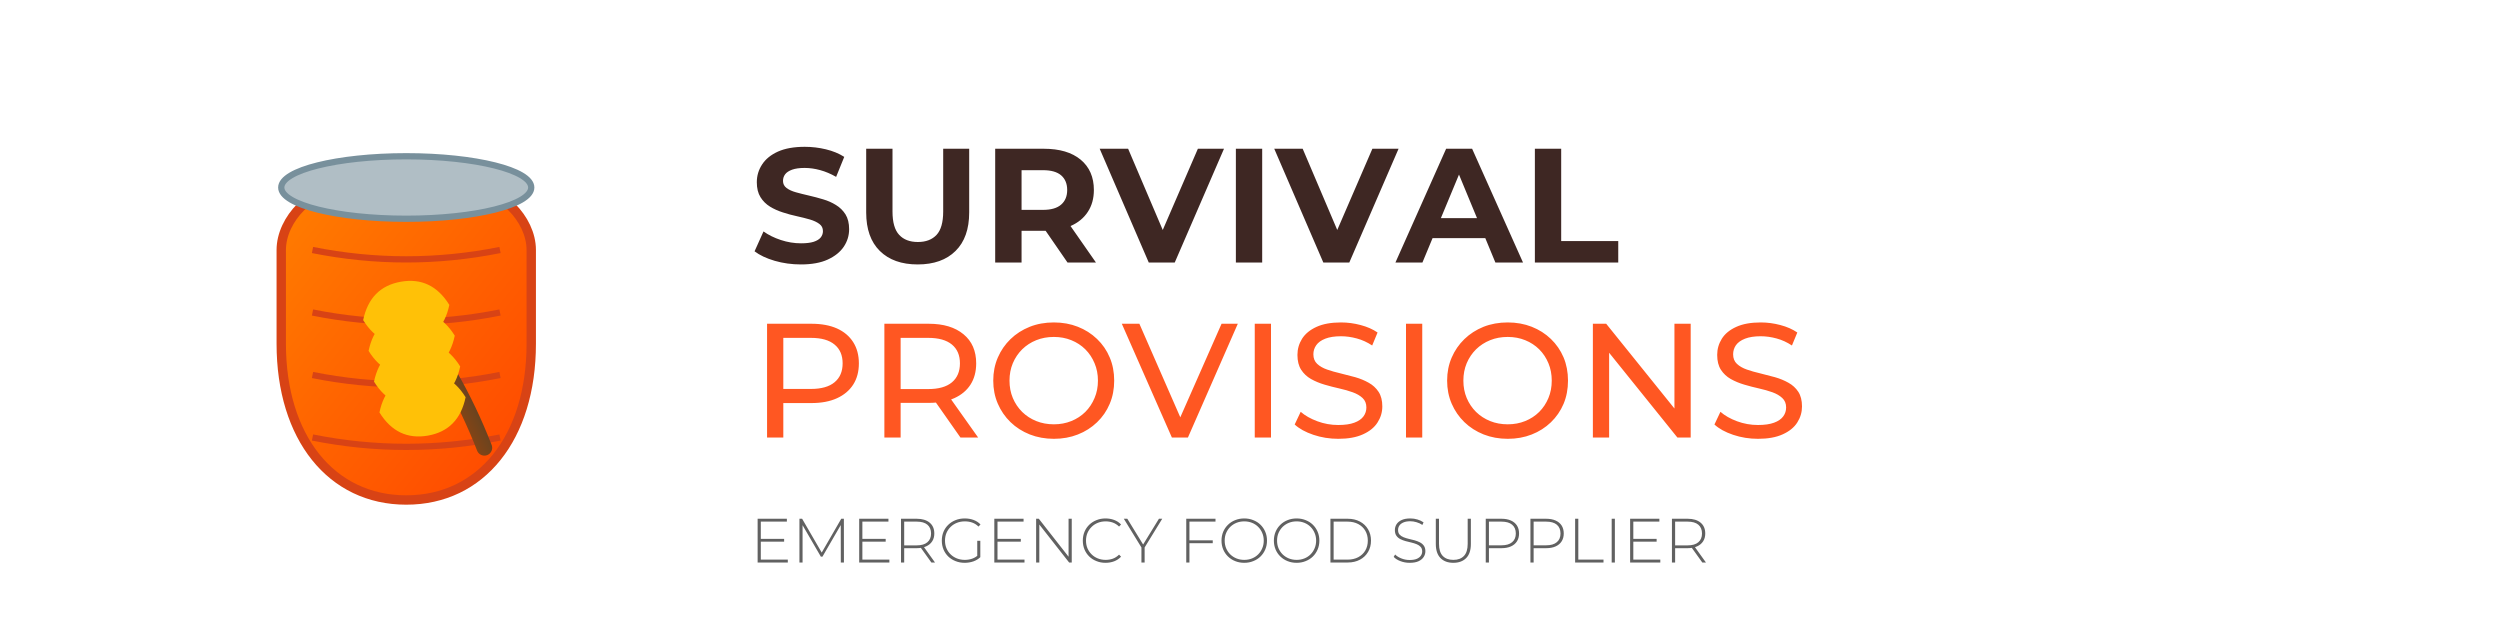
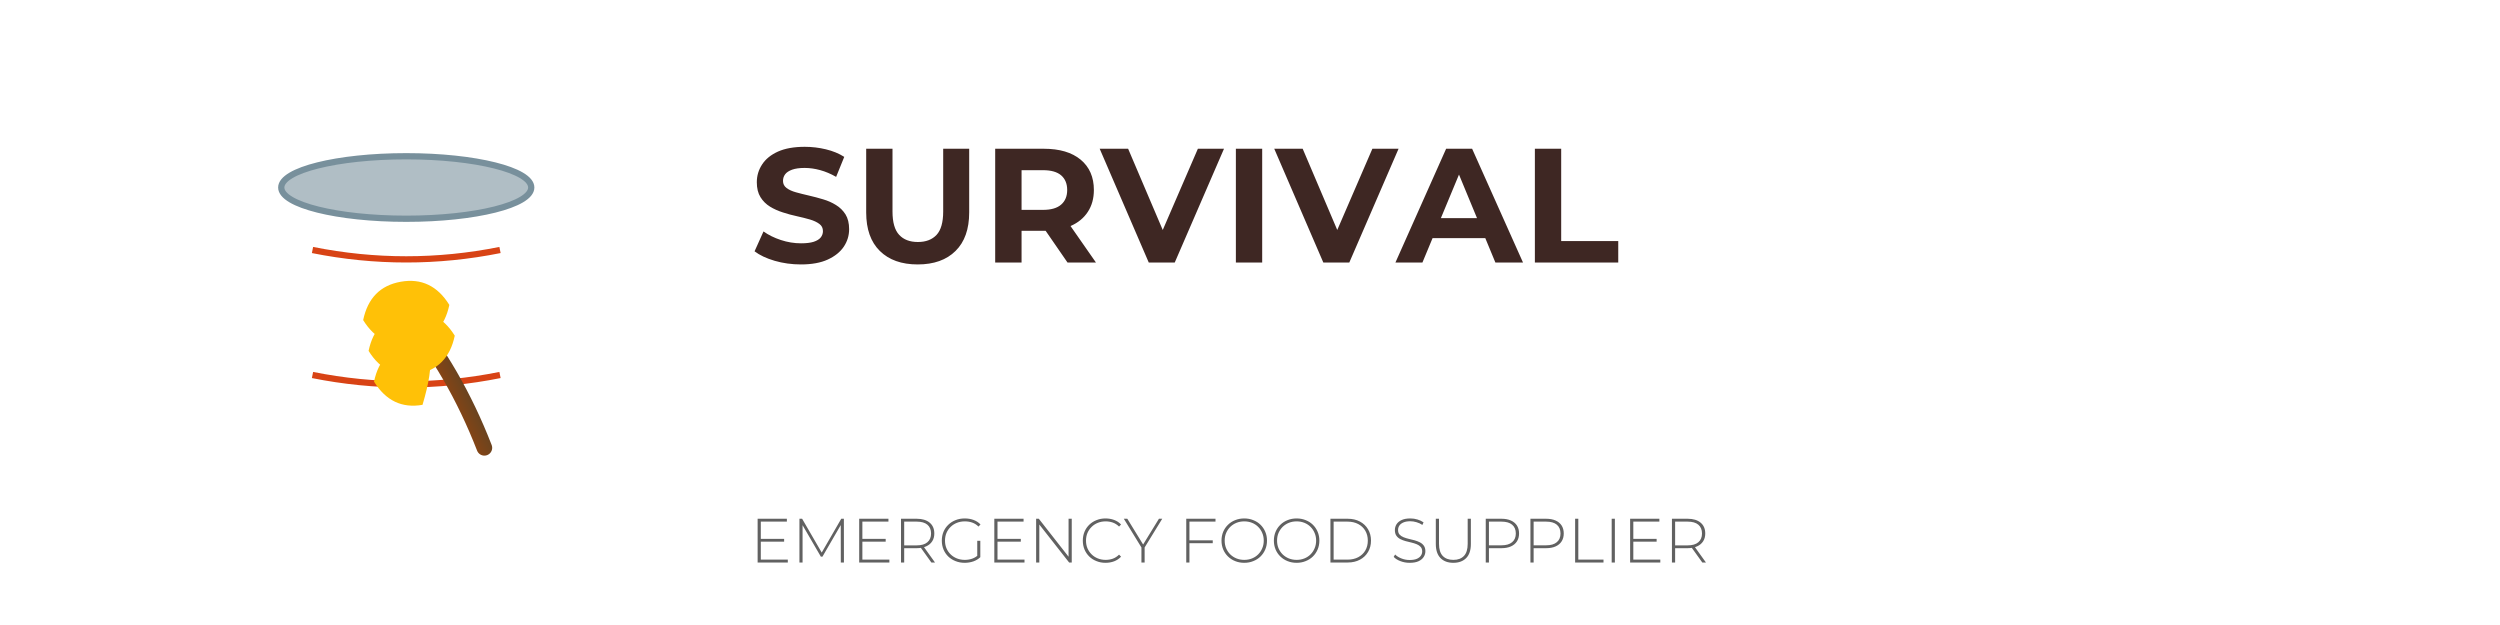
<svg xmlns="http://www.w3.org/2000/svg" width="400" height="100" viewBox="0 0 400 100">
  <defs>
    <linearGradient id="gradientOrange" x1="0%" y1="0%" x2="100%" y2="100%">
      <stop offset="0%" style="stop-color:#FF7E00;stop-opacity:1" />
      <stop offset="100%" style="stop-color:#FF4500;stop-opacity:1" />
    </linearGradient>
    <linearGradient id="gradientBrown" x1="0%" y1="0%" x2="100%" y2="100%">
      <stop offset="0%" style="stop-color:#8B4513;stop-opacity:1" />
      <stop offset="100%" style="stop-color:#654321;stop-opacity:1" />
    </linearGradient>
    <filter id="shadow" x="-20%" y="-20%" width="140%" height="140%">
      <feDropShadow dx="1" dy="1" stdDeviation="1" flood-color="#0006" />
    </filter>
  </defs>
  <g transform="translate(25, 20)" filter="url(#shadow)">
-     <path d="M40,60 C52,60 60,50 60,35 L60,20 C60,15 55,10 50,10 L30,10 C25,10 20,15 20,20 L20,35 C20,50 28,60 40,60 Z" fill="url(#gradientOrange)" stroke="#D84315" stroke-width="1.5" />
    <ellipse cx="40" cy="10" rx="20" ry="5" fill="#B0BEC5" stroke="#78909C" stroke-width="1" />
    <path d="M25,20 C35,22 45,22 55,20" fill="none" stroke="#D84315" stroke-width="1" />
-     <path d="M25,30 C35,32 45,32 55,30" fill="none" stroke="#D84315" stroke-width="1" />
    <path d="M25,40 C35,42 45,42 55,40" fill="none" stroke="#D84315" stroke-width="1" />
-     <path d="M25,50 C35,52 45,52 55,50" fill="none" stroke="#D84315" stroke-width="1" />
    <g transform="translate(40, 30) rotate(-30)">
      <path d="M0,25 Q2,12 0,0" fill="none" stroke="url(#gradientBrown)" stroke-width="2.5" stroke-linecap="round" />
      <g transform="rotate(20)">
        <path d="M0,5 Q5,5 7,0 Q5,-5 0,-5 Q-5,-5 -7,0 Q-5,5 0,5 Z" fill="#FFC107" />
        <path d="M0,10 Q5,10 7,5 Q5,0 0,0 Q-5,0 -7,5 Q-5,10 0,10 Z" fill="#FFC107" />
-         <path d="M0,15 Q5,15 7,10 Q5,5 0,5 Q-5,5 -7,10 Q-5,15 0,15 Z" fill="#FFC107" />
-         <path d="M0,20 Q5,20 7,15 Q5,10 0,10 Q-5,10 -7,15 Q-5,20 0,20 Z" fill="#FFC107" />
+         <path d="M0,15 Q5,5 0,5 Q-5,5 -7,10 Q-5,15 0,15 Z" fill="#FFC107" />
      </g>
    </g>
  </g>
  <path d="M128.14 42.31L128.14 42.31Q125.95 42.31 123.95 41.73Q121.95 41.14 120.73 40.21L120.73 40.21L122.16 37.03Q123.33 37.87 124.93 38.40Q126.53 38.93 128.16 38.93L128.16 38.93Q129.41 38.93 130.18 38.69Q130.95 38.44 131.31 38.00Q131.67 37.55 131.67 36.98L131.67 36.98Q131.67 36.25 131.10 35.83Q130.53 35.40 129.59 35.12Q128.66 34.85 127.53 34.60Q126.40 34.36 125.27 33.99Q124.13 33.63 123.20 33.06Q122.26 32.48 121.68 31.55Q121.09 30.61 121.09 29.16L121.09 29.16Q121.09 27.60 121.94 26.31Q122.78 25.02 124.48 24.25Q126.19 23.49 128.76 23.49L128.76 23.49Q130.48 23.49 132.14 23.89Q133.81 24.29 135.08 25.10L135.08 25.10L133.78 28.30Q132.51 27.57 131.23 27.22Q129.96 26.87 128.74 26.87L128.74 26.87Q127.51 26.87 126.73 27.15Q125.95 27.44 125.62 27.89Q125.28 28.35 125.28 28.95L125.28 28.95Q125.28 29.65 125.85 30.08Q126.42 30.51 127.36 30.77Q128.29 31.03 129.43 31.29Q130.56 31.55 131.69 31.89Q132.82 32.22 133.75 32.80Q134.69 33.37 135.28 34.30Q135.86 35.24 135.86 36.67L135.86 36.67Q135.86 38.20 135.00 39.48Q134.14 40.75 132.44 41.53Q130.74 42.31 128.14 42.31ZM146.83 42.31L146.83 42.31Q142.96 42.31 140.77 40.15Q138.59 38.00 138.59 33.99L138.59 33.99L138.59 23.80L142.80 23.80L142.80 33.84Q142.80 36.44 143.87 37.58Q144.93 38.72 146.86 38.72L146.86 38.72Q148.78 38.72 149.85 37.58Q150.91 36.44 150.91 33.84L150.91 33.84L150.91 23.80L155.07 23.80L155.07 33.99Q155.07 38.00 152.89 40.15Q150.71 42.31 146.83 42.31ZM163.45 42L159.23 42L159.23 23.80L167.01 23.80Q170.80 23.80 172.91 25.55Q175.02 27.31 175.02 30.40L175.02 30.40Q175.02 32.43 174.05 33.90Q173.09 35.37 171.32 36.15Q169.56 36.93 167.11 36.93L167.11 36.93L161.57 36.93L163.45 35.08L163.45 42ZM175.35 42L170.80 42L166.25 35.40L170.75 35.40L175.35 42ZM163.45 25.23L163.45 35.55L161.57 33.58L166.88 33.58Q168.83 33.58 169.79 32.73Q170.75 31.89 170.75 30.40L170.75 30.40Q170.75 28.90 169.79 28.06Q168.83 27.23 166.88 27.23L166.88 27.23L161.57 27.23L163.45 25.23ZM187.96 42L183.80 42L175.95 23.80L180.50 23.80L187.37 39.92L184.69 39.92L191.66 23.80L195.84 23.80L187.96 42ZM201.95 42L197.74 42L197.74 23.80L201.95 23.80L201.95 42ZM215.89 42L211.73 42L203.88 23.80L208.43 23.80L215.29 39.92L212.61 39.92L219.58 23.80L223.77 23.80L215.89 42ZM227.59 42L223.27 42L231.38 23.80L235.54 23.80L243.68 42L239.26 42L232.61 25.93L234.27 25.93L227.59 42ZM238.95 38.10L227.33 38.10L228.45 34.90L237.81 34.90L238.95 38.10ZM258.92 42L245.58 42L245.58 23.80L249.79 23.80L249.79 38.57L258.92 38.57L258.92 42Z" fill="#3E2723" />
-   <path d="M125.33 70L122.73 70L122.73 51.80L129.83 51.80Q132.22 51.80 133.91 52.55Q135.60 53.31 136.51 54.74Q137.42 56.17 137.42 58.14L137.42 58.14Q137.42 60.12 136.51 61.54Q135.60 62.95 133.91 63.72Q132.22 64.49 129.83 64.49L129.83 64.49L124.16 64.49L125.33 63.27L125.33 70ZM125.33 52.76L125.33 63.53L124.16 62.23L129.75 62.23Q132.25 62.23 133.53 61.16Q134.82 60.09 134.82 58.14L134.82 58.14Q134.82 56.19 133.53 55.13Q132.25 54.06 129.75 54.06L129.75 54.06L124.16 54.06L125.33 52.76ZM144.10 70L141.50 70L141.50 51.80L148.60 51.80Q152.14 51.80 154.16 53.48Q156.19 55.15 156.19 58.14L156.19 58.14Q156.19 60.12 155.28 61.54Q154.37 62.95 152.68 63.71Q150.99 64.46 148.60 64.46L148.60 64.46L142.93 64.46L144.10 63.27L144.10 70ZM156.50 70L153.67 70L149.04 63.40L151.82 63.40L156.50 70ZM144.10 52.76L144.10 63.53L142.93 62.25L148.52 62.25Q151.02 62.25 152.31 61.17Q153.59 60.09 153.59 58.14L153.59 58.14Q153.59 56.19 152.31 55.13Q151.02 54.06 148.52 54.06L148.52 54.06L142.93 54.06L144.10 52.76ZM168.62 70.21L168.62 70.21Q166.54 70.21 164.76 69.51Q162.98 68.80 161.68 67.54Q160.38 66.28 159.65 64.59Q158.92 62.90 158.92 60.90L158.92 60.90Q158.92 58.90 159.65 57.21Q160.38 55.52 161.68 54.26Q162.98 53.00 164.75 52.29Q166.51 51.59 168.62 51.59L168.62 51.59Q170.70 51.59 172.45 52.28Q174.21 52.97 175.52 54.23Q176.84 55.49 177.55 57.18Q178.27 58.87 178.27 60.90L178.27 60.90Q178.27 62.93 177.55 64.62Q176.84 66.31 175.52 67.57Q174.21 68.83 172.45 69.52Q170.70 70.21 168.62 70.21ZM168.62 67.89L168.62 67.89Q170.13 67.89 171.41 67.37Q172.70 66.85 173.65 65.91Q174.60 64.96 175.13 63.68Q175.67 62.41 175.67 60.90L175.67 60.90Q175.67 59.39 175.13 58.12Q174.60 56.84 173.65 55.89Q172.70 54.95 171.41 54.43Q170.13 53.91 168.62 53.91L168.62 53.91Q167.09 53.91 165.80 54.43Q164.51 54.95 163.55 55.89Q162.59 56.84 162.05 58.12Q161.52 59.39 161.52 60.90L161.52 60.90Q161.52 62.41 162.05 63.68Q162.59 64.96 163.55 65.91Q164.51 66.85 165.80 67.37Q167.09 67.89 168.62 67.89ZM190.07 70L187.50 70L179.49 51.80L182.30 51.80L189.65 68.60L188.04 68.60L195.45 51.80L198.05 51.80L190.07 70ZM203.36 70L200.76 70L200.76 51.80L203.36 51.80L203.36 70ZM214.12 70.21L214.12 70.21Q212.04 70.21 210.14 69.57Q208.24 68.93 207.15 67.92L207.15 67.92L208.11 65.89Q209.15 66.80 210.77 67.40Q212.38 68.00 214.12 68.00L214.12 68.00Q215.71 68.00 216.69 67.63Q217.68 67.27 218.15 66.63Q218.62 66.00 218.62 65.19L218.62 65.19Q218.62 64.25 218.01 63.68Q217.40 63.11 216.42 62.76Q215.45 62.41 214.28 62.15Q213.11 61.89 211.92 61.54Q210.74 61.19 209.76 60.64Q208.79 60.09 208.19 59.17Q207.59 58.25 207.59 56.79L207.59 56.79Q207.59 55.39 208.33 54.20Q209.08 53.02 210.62 52.31Q212.17 51.59 214.56 51.59L214.56 51.59Q216.15 51.59 217.71 52.01Q219.27 52.42 220.41 53.20L220.41 53.20L219.55 55.28Q218.38 54.50 217.08 54.15Q215.78 53.80 214.56 53.80L214.56 53.80Q213.03 53.80 212.04 54.19Q211.05 54.58 210.60 55.23Q210.14 55.88 210.14 56.69L210.14 56.69Q210.14 57.65 210.75 58.22Q211.36 58.79 212.34 59.13Q213.31 59.47 214.48 59.74Q215.65 60.02 216.84 60.35Q218.02 60.69 218.99 61.24Q219.97 61.78 220.57 62.69Q221.17 63.60 221.17 65.03L221.17 65.03Q221.17 66.41 220.41 67.59Q219.66 68.78 218.08 69.49Q216.51 70.21 214.12 70.21ZM227.56 70L224.96 70L224.96 51.80L227.56 51.80L227.56 70ZM241.24 70.21L241.24 70.21Q239.16 70.21 237.38 69.51Q235.60 68.80 234.30 67.54Q233.00 66.28 232.27 64.59Q231.54 62.90 231.54 60.90L231.54 60.90Q231.54 58.90 232.27 57.21Q233.00 55.52 234.30 54.26Q235.60 53.00 237.36 52.29Q239.13 51.59 241.24 51.59L241.24 51.59Q243.32 51.59 245.07 52.28Q246.83 52.97 248.14 54.23Q249.45 55.49 250.17 57.18Q250.88 58.87 250.88 60.90L250.88 60.90Q250.88 62.93 250.17 64.62Q249.45 66.31 248.14 67.57Q246.83 68.83 245.07 69.52Q243.32 70.21 241.24 70.21ZM241.24 67.89L241.24 67.89Q242.75 67.89 244.03 67.37Q245.32 66.85 246.27 65.91Q247.22 64.96 247.75 63.68Q248.28 62.41 248.28 60.90L248.28 60.90Q248.28 59.39 247.75 58.12Q247.22 56.84 246.27 55.89Q245.32 54.95 244.03 54.43Q242.75 53.91 241.24 53.91L241.24 53.91Q239.70 53.91 238.42 54.43Q237.13 54.95 236.17 55.89Q235.21 56.84 234.67 58.12Q234.14 59.39 234.14 60.90L234.14 60.90Q234.14 62.41 234.67 63.68Q235.21 64.96 236.17 65.91Q237.13 66.85 238.42 67.37Q239.70 67.89 241.24 67.89ZM257.46 70L254.86 70L254.86 51.80L256.99 51.80L269.03 66.75L267.91 66.75L267.91 51.80L270.51 51.80L270.51 70L268.38 70L256.34 55.05L257.46 55.05L257.46 70ZM281.28 70.21L281.28 70.21Q279.20 70.21 277.30 69.57Q275.40 68.93 274.31 67.92L274.31 67.92L275.27 65.89Q276.31 66.80 277.92 67.40Q279.54 68.00 281.28 68.00L281.28 68.00Q282.86 68.00 283.85 67.63Q284.84 67.27 285.31 66.63Q285.78 66.00 285.78 65.19L285.78 65.19Q285.78 64.25 285.16 63.68Q284.55 63.11 283.58 62.76Q282.60 62.41 281.43 62.15Q280.26 61.89 279.08 61.54Q277.90 61.19 276.92 60.64Q275.95 60.09 275.35 59.17Q274.75 58.25 274.75 56.79L274.75 56.79Q274.75 55.39 275.49 54.20Q276.23 53.02 277.78 52.31Q279.33 51.59 281.72 51.59L281.72 51.59Q283.31 51.59 284.87 52.01Q286.43 52.42 287.57 53.20L287.57 53.20L286.71 55.28Q285.54 54.50 284.24 54.15Q282.94 53.80 281.72 53.80L281.72 53.80Q280.19 53.80 279.20 54.19Q278.21 54.58 277.75 55.23Q277.30 55.88 277.30 56.69L277.30 56.69Q277.30 57.65 277.91 58.22Q278.52 58.79 279.50 59.13Q280.47 59.47 281.64 59.74Q282.81 60.02 283.99 60.35Q285.18 60.69 286.15 61.24Q287.13 61.78 287.73 62.69Q288.32 63.60 288.32 65.03L288.32 65.03Q288.32 66.41 287.57 67.59Q286.82 68.78 285.24 69.49Q283.67 70.21 281.28 70.21Z" fill="#FF5722" />
  <path d="M126.05 90L121.22 90L121.22 83L125.90 83L125.90 83.46L121.73 83.46L121.73 89.54L126.05 89.54L126.05 90ZM125.46 86.67L121.67 86.67L121.67 86.22L125.46 86.22L125.46 86.67ZM128.41 90L127.91 90L127.91 83L128.34 83L131.59 88.61L131.36 88.61L134.60 83L135.02 83L135.03 90L134.53 90L134.52 83.77L134.66 83.77L131.59 89.07L131.34 89.07L128.26 83.77L128.41 83.77L128.41 90ZM142.30 90L137.47 90L137.47 83L142.15 83L142.15 83.46L137.98 83.46L137.98 89.54L142.30 89.54L142.30 90ZM141.71 86.67L137.92 86.67L137.92 86.22L141.71 86.22L141.71 86.67ZM144.67 90L144.16 90L144.16 83L146.67 83Q147.99 83 148.74 83.62Q149.49 84.24 149.49 85.36L149.49 85.36Q149.49 86.09 149.15 86.61Q148.81 87.14 148.18 87.42Q147.55 87.71 146.67 87.71L146.67 87.71L144.44 87.71L144.67 87.47L144.67 90ZM149.60 90L149.02 90L147.20 87.46L147.78 87.46L149.60 90ZM144.67 83.21L144.67 87.50L144.44 87.26L146.67 87.26Q147.80 87.26 148.38 86.76Q148.97 86.26 148.97 85.36L148.97 85.36Q148.97 84.45 148.38 83.95Q147.80 83.46 146.67 83.46L146.67 83.46L144.44 83.46L144.67 83.21ZM154.35 90.05L154.35 90.05Q153.56 90.05 152.89 89.78Q152.22 89.52 151.72 89.04Q151.23 88.56 150.96 87.92Q150.69 87.27 150.69 86.50L150.69 86.50Q150.69 85.73 150.96 85.08Q151.23 84.44 151.73 83.96Q152.23 83.48 152.89 83.22Q153.56 82.95 154.36 82.95L154.36 82.95Q155.12 82.95 155.77 83.19Q156.42 83.43 156.88 83.91L156.88 83.91L156.56 84.25Q156.10 83.80 155.55 83.61Q155.01 83.42 154.37 83.42L154.37 83.42Q153.69 83.42 153.11 83.65Q152.53 83.88 152.10 84.30Q151.67 84.72 151.43 85.28Q151.20 85.84 151.20 86.50L151.20 86.50Q151.20 87.16 151.43 87.72Q151.67 88.28 152.10 88.70Q152.53 89.12 153.11 89.35Q153.69 89.58 154.37 89.58L154.37 89.58Q154.99 89.58 155.54 89.39Q156.10 89.20 156.56 88.76L156.56 88.76L156.85 89.15Q156.38 89.60 155.72 89.83Q155.07 90.05 154.35 90.05ZM156.85 86.53L156.85 89.15L156.36 89.09L156.36 86.53L156.85 86.53ZM163.92 90L159.09 90L159.09 83L163.77 83L163.77 83.46L159.60 83.46L159.60 89.54L163.92 89.54L163.92 90ZM163.33 86.67L159.54 86.67L159.54 86.22L163.33 86.22L163.33 86.67ZM166.29 90L165.78 90L165.78 83L166.21 83L171.20 89.37L170.97 89.37L170.97 83L171.48 83L171.48 90L171.06 90L166.06 83.63L166.29 83.63L166.29 90ZM176.88 90.05L176.88 90.05Q176.10 90.05 175.44 89.78Q174.77 89.52 174.28 89.04Q173.79 88.56 173.52 87.92Q173.25 87.27 173.25 86.50L173.25 86.50Q173.25 85.73 173.52 85.08Q173.79 84.44 174.28 83.96Q174.78 83.48 175.44 83.22Q176.10 82.95 176.88 82.95L176.88 82.95Q177.62 82.95 178.26 83.19Q178.91 83.43 179.37 83.92L179.37 83.92L179.05 84.25Q178.60 83.81 178.05 83.61Q177.51 83.42 176.90 83.42L176.90 83.42Q176.23 83.42 175.66 83.65Q175.08 83.88 174.66 84.30Q174.23 84.72 173.99 85.28Q173.76 85.84 173.76 86.50L173.76 86.50Q173.76 87.16 173.99 87.72Q174.23 88.28 174.66 88.70Q175.08 89.12 175.66 89.35Q176.23 89.58 176.90 89.58L176.90 89.58Q177.51 89.58 178.05 89.39Q178.60 89.19 179.05 88.74L179.05 88.74L179.37 89.07Q178.91 89.56 178.26 89.81Q177.62 90.05 176.88 90.05ZM183.14 90L182.63 90L182.63 87.46L182.75 87.79L179.81 83L180.37 83L183.04 87.35L182.76 87.35L185.43 83L185.96 83L183.02 87.79L183.14 87.46L183.14 90ZM190.31 90L189.80 90L189.80 83L194.48 83L194.48 83.46L190.31 83.46L190.31 90ZM194.04 86.91L190.25 86.91L190.25 86.45L194.04 86.45L194.04 86.91ZM199.08 90.05L199.08 90.05Q198.30 90.05 197.63 89.78Q196.97 89.52 196.47 89.03Q195.98 88.55 195.71 87.91Q195.44 87.26 195.44 86.50L195.44 86.50Q195.44 85.74 195.71 85.09Q195.98 84.45 196.47 83.97Q196.97 83.48 197.63 83.22Q198.30 82.95 199.08 82.95L199.08 82.95Q199.86 82.95 200.52 83.22Q201.19 83.48 201.68 83.96Q202.17 84.44 202.44 85.08Q202.72 85.73 202.72 86.50L202.72 86.50Q202.72 87.27 202.44 87.92Q202.17 88.56 201.68 89.04Q201.19 89.52 200.52 89.78Q199.86 90.05 199.08 90.05ZM199.08 89.58L199.08 89.58Q199.75 89.58 200.32 89.35Q200.89 89.12 201.31 88.70Q201.73 88.28 201.96 87.72Q202.20 87.16 202.20 86.50L202.20 86.50Q202.20 85.83 201.96 85.28Q201.73 84.72 201.31 84.30Q200.89 83.88 200.32 83.65Q199.75 83.42 199.08 83.42L199.08 83.42Q198.41 83.42 197.84 83.65Q197.27 83.88 196.84 84.30Q196.42 84.72 196.18 85.28Q195.95 85.83 195.95 86.50L195.95 86.50Q195.95 87.16 196.18 87.72Q196.42 88.28 196.84 88.70Q197.27 89.12 197.84 89.35Q198.41 89.58 199.08 89.58ZM207.46 90.05L207.46 90.05Q206.68 90.05 206.01 89.78Q205.35 89.52 204.85 89.03Q204.36 88.55 204.09 87.91Q203.82 87.26 203.82 86.50L203.82 86.50Q203.82 85.74 204.09 85.09Q204.36 84.45 204.85 83.97Q205.35 83.48 206.01 83.22Q206.68 82.95 207.46 82.95L207.46 82.95Q208.24 82.95 208.90 83.22Q209.57 83.48 210.06 83.96Q210.55 84.44 210.82 85.08Q211.10 85.73 211.10 86.50L211.10 86.50Q211.10 87.27 210.82 87.92Q210.55 88.56 210.06 89.04Q209.57 89.52 208.90 89.78Q208.24 90.05 207.46 90.05ZM207.46 89.58L207.46 89.58Q208.13 89.58 208.70 89.35Q209.27 89.12 209.69 88.70Q210.11 88.28 210.34 87.72Q210.58 87.16 210.58 86.50L210.58 86.50Q210.58 85.83 210.34 85.28Q210.11 84.72 209.69 84.30Q209.27 83.88 208.70 83.65Q208.13 83.42 207.46 83.42L207.46 83.42Q206.79 83.42 206.22 83.65Q205.65 83.88 205.22 84.30Q204.80 84.72 204.56 85.28Q204.33 85.83 204.33 86.50L204.33 86.50Q204.33 87.16 204.56 87.72Q204.80 88.28 205.22 88.70Q205.65 89.12 206.22 89.35Q206.79 89.58 207.46 89.58ZM215.64 90L212.87 90L212.87 83L215.64 83Q216.75 83 217.59 83.45Q218.43 83.90 218.89 84.69Q219.36 85.48 219.36 86.50L219.36 86.50Q219.36 87.52 218.89 88.31Q218.43 89.10 217.59 89.55Q216.75 90 215.64 90L215.64 90ZM213.38 83.46L213.38 89.54L215.60 89.54Q216.59 89.54 217.32 89.15Q218.05 88.76 218.45 88.08Q218.85 87.39 218.85 86.50L218.85 86.50Q218.85 85.61 218.45 84.92Q218.05 84.24 217.32 83.85Q216.59 83.46 215.60 83.46L215.60 83.46L213.38 83.46ZM225.54 90.05L225.54 90.05Q224.76 90.05 224.06 89.78Q223.37 89.52 222.99 89.10L222.99 89.10L223.22 88.72Q223.58 89.09 224.20 89.34Q224.83 89.60 225.53 89.60L225.53 89.60Q226.23 89.60 226.67 89.42Q227.12 89.23 227.33 88.92Q227.55 88.61 227.55 88.23L227.55 88.23Q227.55 87.78 227.31 87.51Q227.07 87.24 226.68 87.08Q226.29 86.92 225.83 86.81Q225.37 86.70 224.90 86.58Q224.43 86.45 224.04 86.25Q223.65 86.05 223.41 85.70Q223.18 85.36 223.18 84.81L223.18 84.81Q223.18 84.31 223.44 83.89Q223.70 83.47 224.25 83.21Q224.80 82.95 225.66 82.95L225.66 82.95Q226.24 82.95 226.80 83.12Q227.37 83.29 227.77 83.58L227.77 83.58L227.58 83.99Q227.14 83.69 226.63 83.55Q226.13 83.40 225.66 83.40L225.66 83.40Q224.99 83.40 224.55 83.59Q224.11 83.78 223.90 84.09Q223.69 84.41 223.69 84.80L223.69 84.80Q223.69 85.25 223.92 85.52Q224.16 85.79 224.55 85.95Q224.94 86.11 225.41 86.22Q225.88 86.33 226.34 86.45Q226.80 86.58 227.19 86.78Q227.58 86.98 227.82 87.32Q228.06 87.66 228.06 88.20L228.06 88.20Q228.06 88.69 227.79 89.11Q227.52 89.54 226.96 89.80Q226.41 90.05 225.54 90.05ZM232.53 90.05L232.53 90.05Q231.23 90.05 230.48 89.29Q229.73 88.53 229.73 87.03L229.73 87.03L229.73 83L230.24 83L230.24 87.01Q230.24 88.32 230.84 88.95Q231.44 89.58 232.54 89.58L232.54 89.58Q233.63 89.58 234.23 88.95Q234.83 88.32 234.83 87.01L234.83 87.01L234.83 83L235.34 83L235.34 87.03Q235.34 88.53 234.59 89.29Q233.84 90.05 232.53 90.05ZM238.23 90L237.72 90L237.72 83L240.23 83Q241.11 83 241.74 83.28Q242.37 83.56 242.71 84.08Q243.05 84.61 243.05 85.36L243.05 85.36Q243.05 86.09 242.71 86.62Q242.37 87.15 241.74 87.43Q241.11 87.71 240.23 87.71L240.23 87.71L238.00 87.71L238.23 87.47L238.23 90ZM238.23 83.21L238.23 87.50L238.00 87.25L240.23 87.25Q241.36 87.25 241.94 86.75Q242.53 86.26 242.53 85.36L242.53 85.36Q242.53 84.45 241.94 83.95Q241.36 83.46 240.23 83.46L240.23 83.46L238.00 83.46L238.23 83.21ZM245.38 90L244.87 90L244.87 83L247.38 83Q248.26 83 248.89 83.28Q249.52 83.56 249.86 84.08Q250.20 84.61 250.20 85.36L250.20 85.36Q250.20 86.09 249.86 86.62Q249.52 87.15 248.89 87.43Q248.26 87.71 247.38 87.71L247.38 87.71L245.15 87.71L245.38 87.47L245.38 90ZM245.38 83.21L245.38 87.50L245.15 87.25L247.38 87.25Q248.51 87.25 249.09 86.75Q249.68 86.26 249.68 85.36L249.68 85.36Q249.68 84.45 249.09 83.95Q248.51 83.46 247.38 83.46L247.38 83.46L245.15 83.46L245.38 83.21ZM256.56 90L252.02 90L252.02 83L252.53 83L252.53 89.54L256.56 89.54L256.56 90ZM258.38 90L257.87 90L257.87 83L258.38 83L258.38 90ZM265.65 90L260.82 90L260.82 83L265.50 83L265.50 83.46L261.33 83.46L261.33 89.54L265.65 89.54L265.65 90ZM265.06 86.67L261.27 86.67L261.27 86.22L265.06 86.22L265.06 86.67ZM268.02 90L267.51 90L267.51 83L270.02 83Q271.34 83 272.09 83.62Q272.84 84.24 272.84 85.36L272.84 85.36Q272.84 86.09 272.50 86.61Q272.16 87.14 271.53 87.42Q270.90 87.71 270.02 87.71L270.02 87.71L267.79 87.71L268.02 87.47L268.02 90ZM272.95 90L272.37 90L270.55 87.46L271.13 87.46L272.95 90ZM268.02 83.21L268.02 87.50L267.79 87.26L270.02 87.26Q271.15 87.26 271.73 86.76Q272.32 86.26 272.32 85.36L272.32 85.36Q272.32 84.45 271.73 83.95Q271.15 83.46 270.02 83.46L270.02 83.46L267.79 83.46L268.02 83.21Z" fill="#616161" />
</svg>